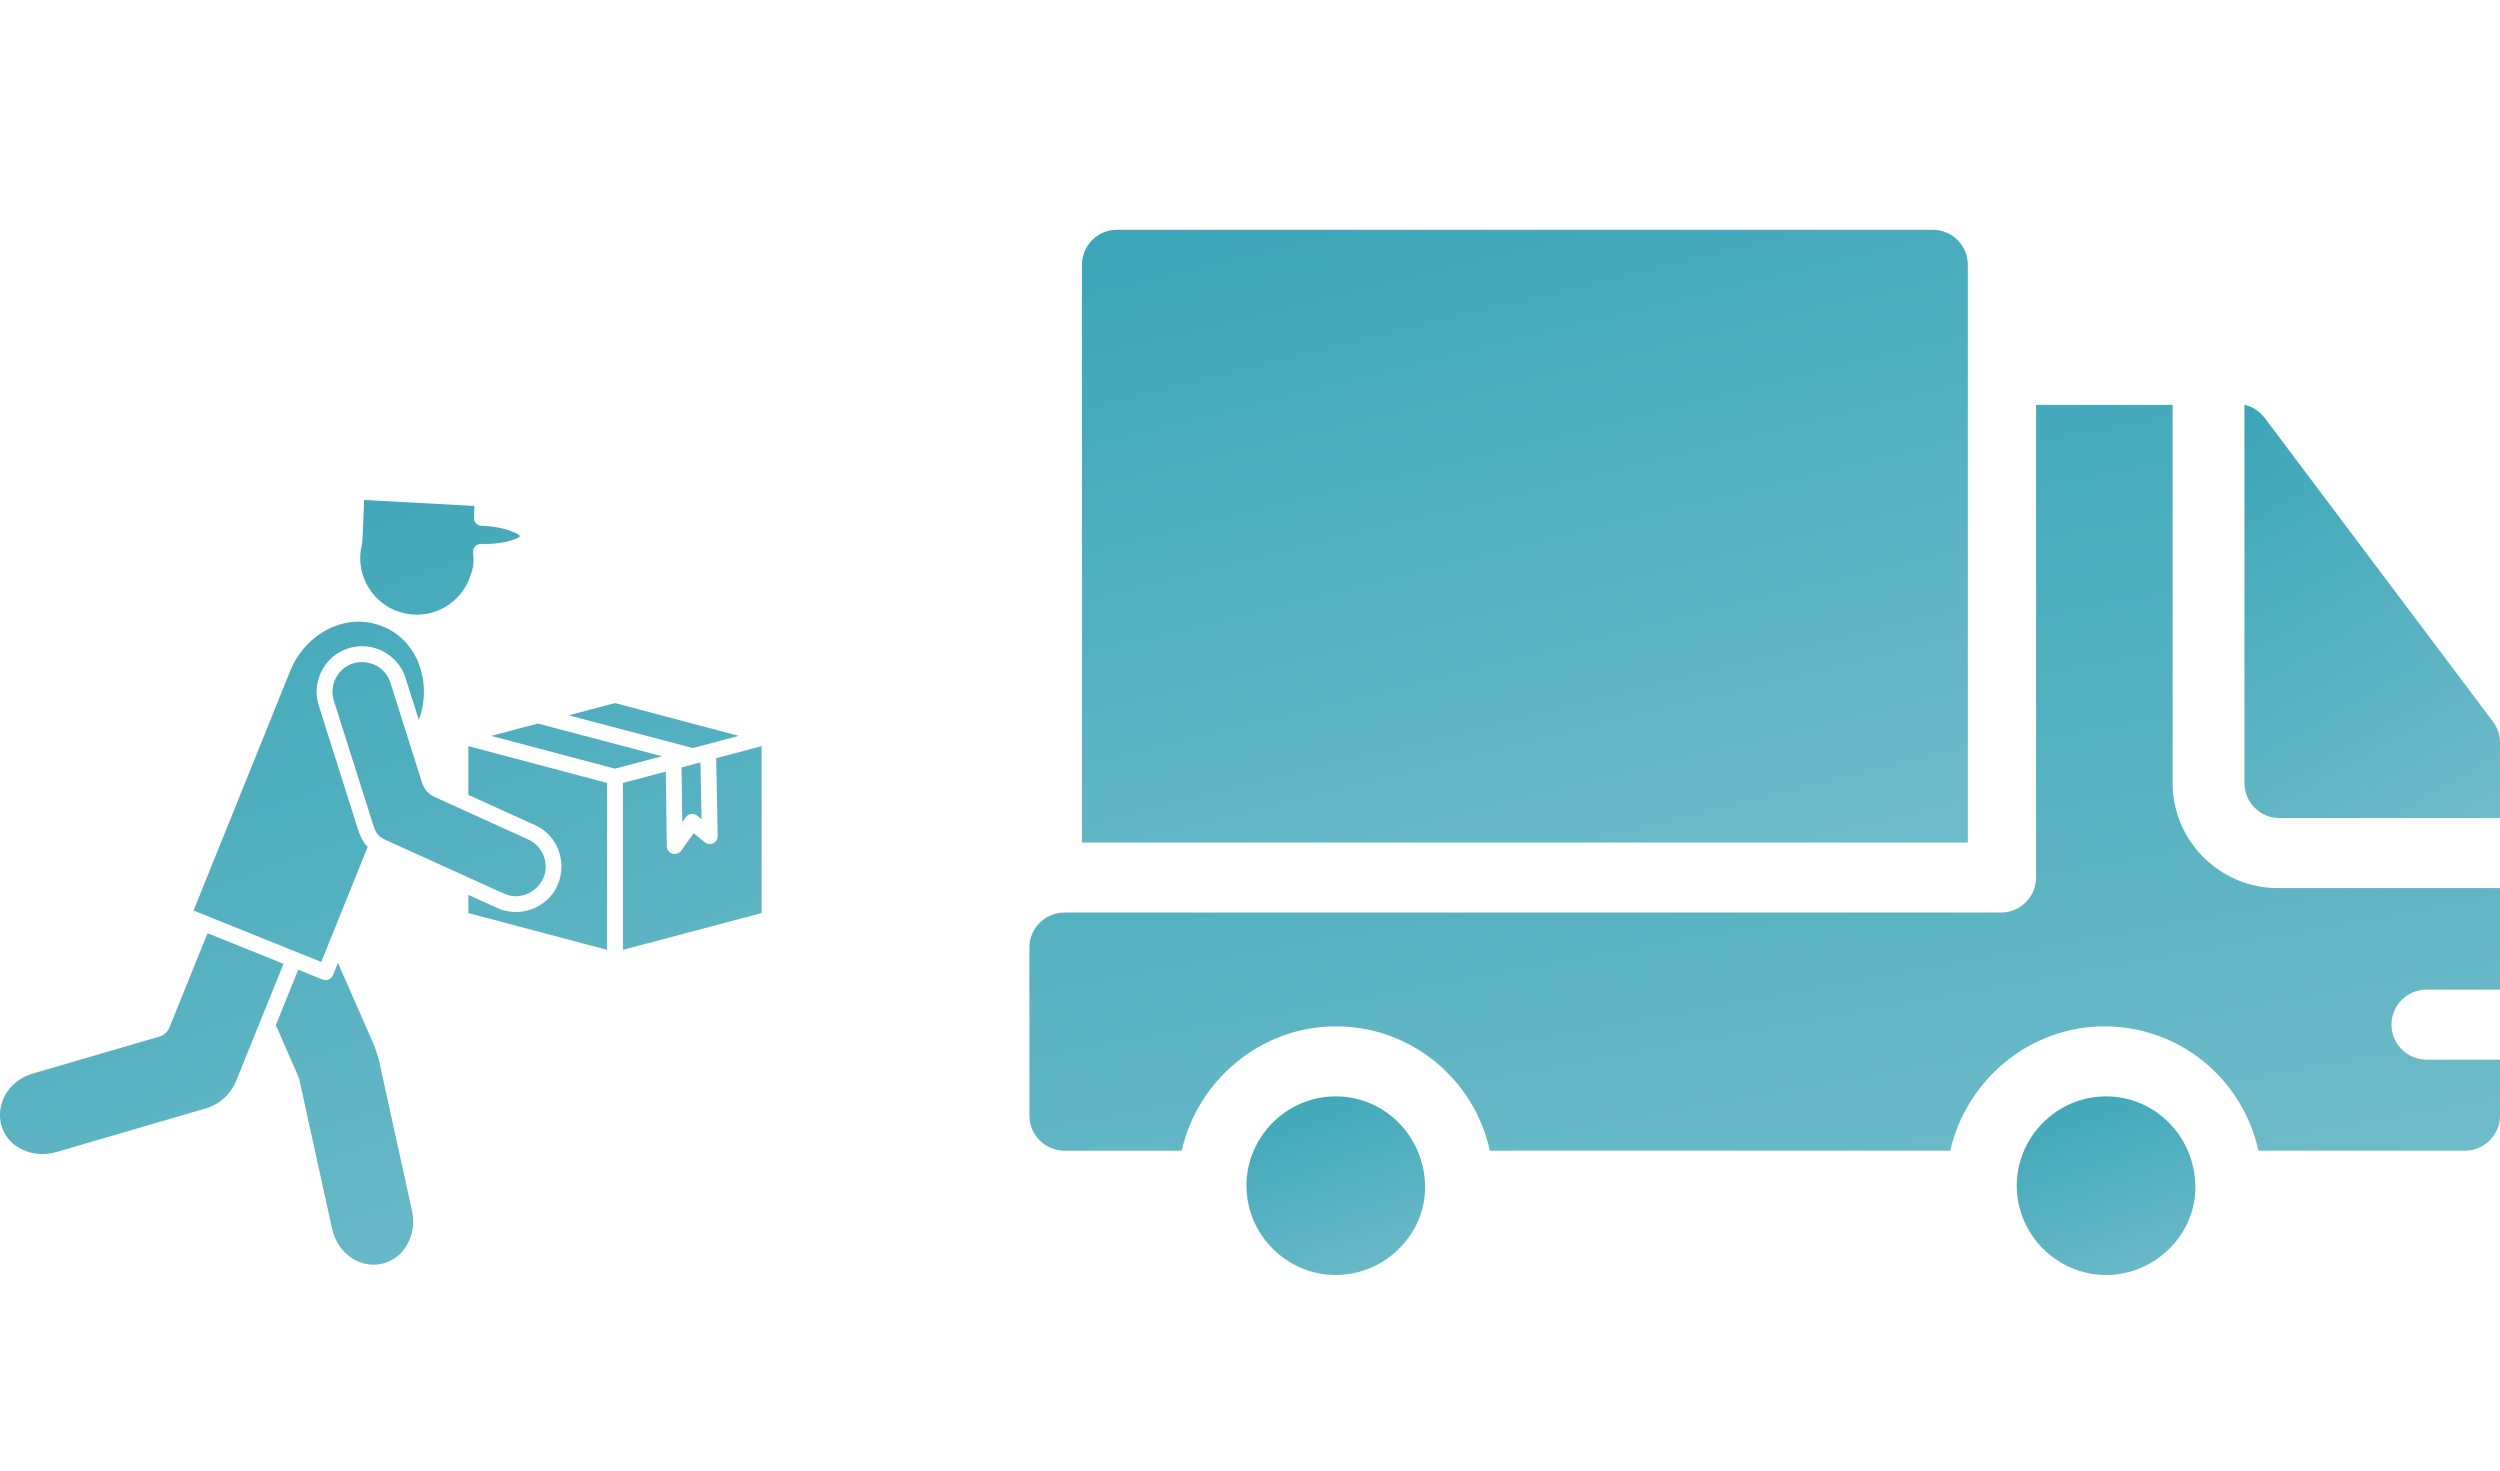
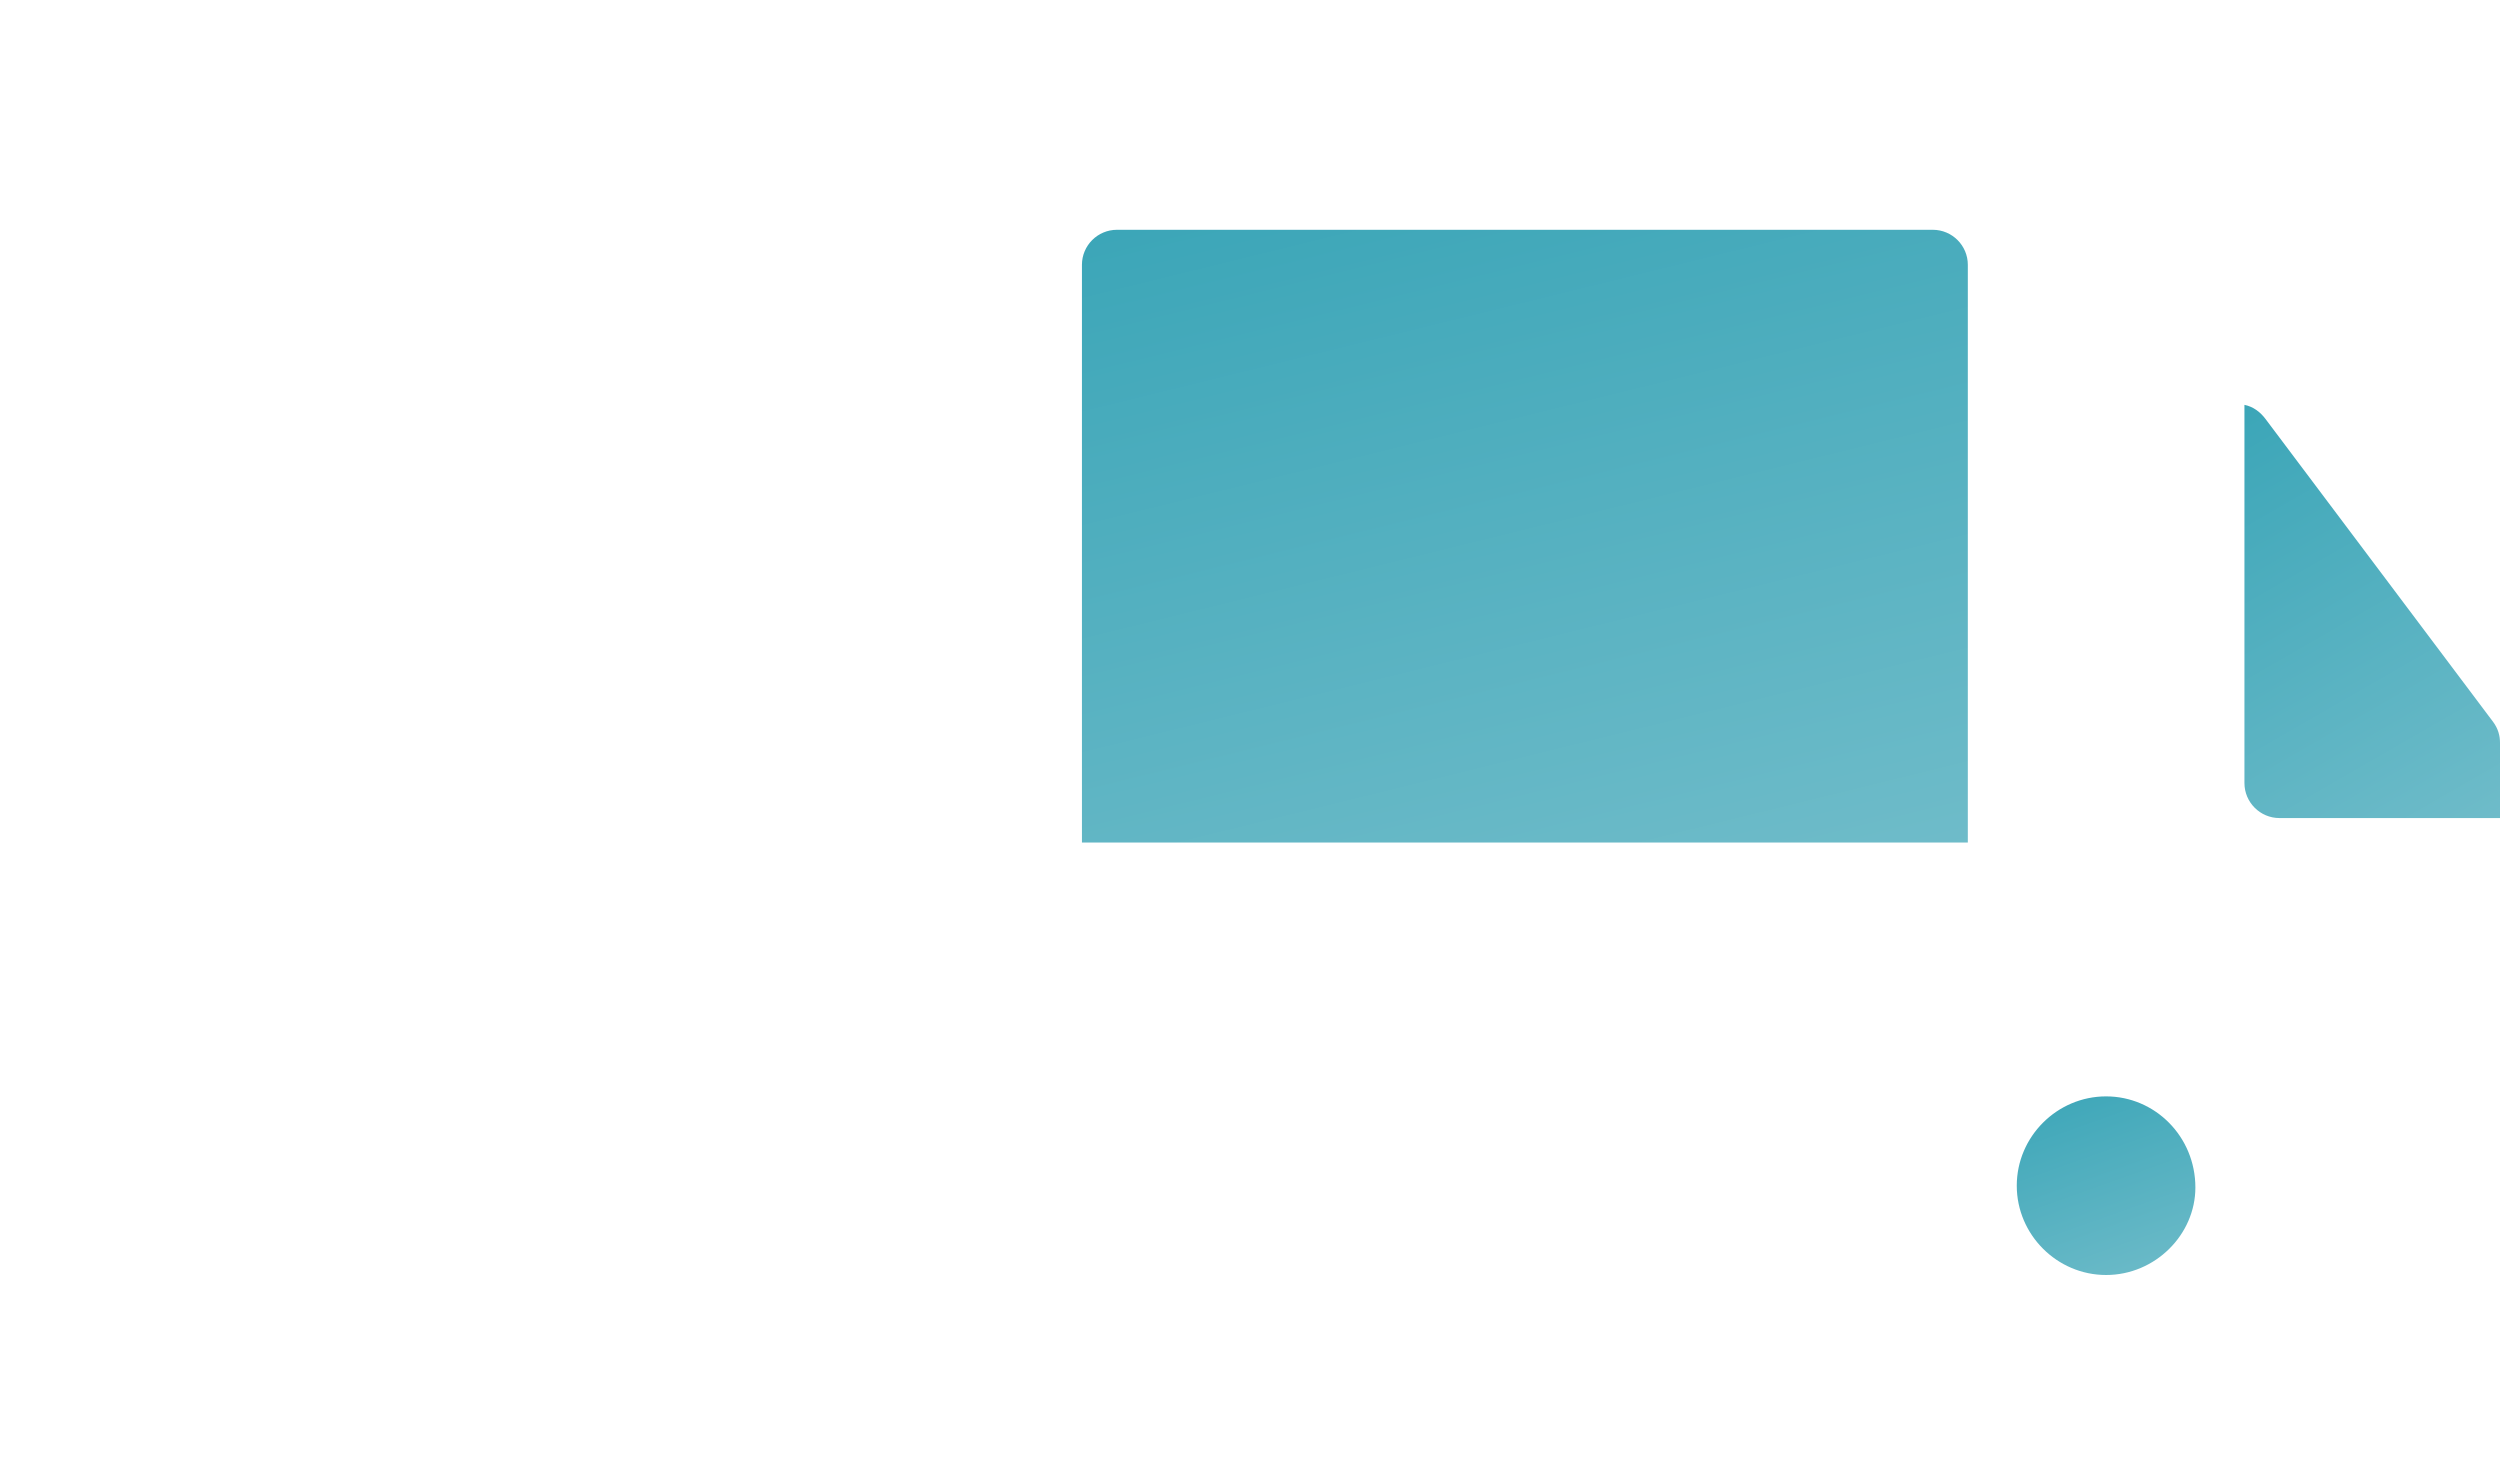
<svg xmlns="http://www.w3.org/2000/svg" width="85" height="50" viewBox="0 0 85 50" fill="none">
  <g clip-path="url(#clip0_212_394)">
    <path fill-rule="evenodd" clip-rule="evenodd" d="M21.179 32.295L25.895 31.044V25.369L24.35 25.779L24.402 28.403C24.418 28.663 24.136 28.779 23.963 28.637L23.587 28.33L23.158 28.925C23.008 29.134 22.674 29.031 22.671 28.771L22.637 26.234L21.18 26.62V32.295H21.179ZM20.64 32.295V26.62L15.924 25.369V27.026L18.184 28.051C19.424 28.613 19.385 30.421 18.088 30.908C17.703 31.053 17.277 31.04 16.903 30.87L15.924 30.426V31.044L20.64 32.295ZM20.909 26.135L16.704 25.02L18.282 24.601L22.505 25.712L20.909 26.135ZM23.558 25.433L19.336 24.321L20.909 23.904L25.115 25.019L23.558 25.433ZM23.815 25.921L23.854 27.852L23.707 27.732L23.707 27.733C23.587 27.635 23.409 27.658 23.319 27.784L23.197 27.952L23.172 26.092L23.815 25.921ZM16.375 17.877C16.225 17.873 16.107 17.747 16.113 17.598L16.13 17.202L12.38 17C12.371 17.203 12.33 18.408 12.308 18.506C12.067 19.412 12.553 20.394 13.446 20.757C14.429 21.157 15.548 20.686 15.948 19.703C16.078 19.384 16.131 19.134 16.083 18.8C16.059 18.635 16.188 18.483 16.373 18.493C16.77 18.504 17.128 18.458 17.386 18.373C17.76 18.251 17.771 18.217 17.395 18.066C17.139 17.962 16.779 17.891 16.375 17.877ZM14.241 24.481L13.788 23.051C13.531 22.239 12.657 21.785 11.845 22.042C11.034 22.299 10.579 23.173 10.837 23.985L12.159 28.16C12.247 28.439 12.338 28.632 12.502 28.793L10.923 32.706L6.581 30.957L9.874 22.797C10.364 21.581 11.727 20.784 13.004 21.295C14.252 21.794 14.691 23.275 14.241 24.481ZM12.856 28.385C12.784 28.303 12.732 28.184 12.673 27.998L11.351 23.823C11.267 23.558 11.299 23.283 11.418 23.053C11.833 22.255 13.005 22.364 13.274 23.213L14.349 26.61C14.421 26.835 14.572 27.004 14.787 27.102L17.961 28.542C18.213 28.656 18.396 28.864 18.487 29.106C18.805 29.954 17.934 30.745 17.127 30.379L13.22 28.607C13.043 28.53 12.935 28.474 12.856 28.385ZM11.49 32.738L11.321 33.157C11.266 33.294 11.11 33.361 10.972 33.306L10.14 32.971L9.378 34.855L10.141 36.596L10.178 36.707L11.296 41.803L11.296 41.803C11.398 42.204 11.595 42.517 11.921 42.747C12.22 42.958 12.593 43.054 12.978 42.97V42.97C13.367 42.875 13.645 42.658 13.835 42.333C14.03 41.998 14.099 41.582 14.011 41.184L12.873 35.997L12.727 35.556L11.49 32.738ZM9.64 32.77L7.057 31.729L5.762 34.931C5.697 35.09 5.578 35.197 5.412 35.246L1.111 36.502C-0.187 36.892 -0.397 38.514 0.742 39.078C1.089 39.249 1.509 39.288 1.901 39.174L6.998 37.685C7.468 37.547 7.845 37.205 8.026 36.758L9.64 32.77Z" fill="url(#paint0_linear_212_394)" />
  </g>
  <path d="M66.906 12.574V9.003C66.906 8.347 66.371 7.813 65.715 7.813H37.976C37.32 7.813 36.786 8.347 36.786 9.003V28.646H66.906V12.574Z" fill="url(#paint1_linear_212_394)" />
  <path d="M71.607 37.277C69.94 37.277 68.57 38.646 68.57 40.313C68.57 41.98 69.94 43.35 71.607 43.35C73.274 43.35 74.643 41.98 74.643 40.374C74.643 38.646 73.274 37.277 71.607 37.277Z" fill="url(#paint2_linear_212_394)" />
-   <path d="M45.416 37.277C43.749 37.277 42.38 38.646 42.38 40.313C42.38 41.98 43.749 43.35 45.416 43.35C47.084 43.35 48.453 41.98 48.453 40.374C48.453 38.646 47.084 37.277 45.416 37.277Z" fill="url(#paint3_linear_212_394)" />
  <path d="M84.763 24.54L77.025 14.242C76.846 14.005 76.608 13.825 76.311 13.765V26.623C76.311 27.279 76.846 27.814 77.501 27.814H85V25.254C85 25.017 84.939 24.777 84.763 24.54Z" fill="url(#paint4_linear_212_394)" />
-   <path d="M73.869 26.623V13.765H69.226V29.836C69.226 30.492 68.691 31.027 68.035 31.027H36.191C35.535 31.027 35 31.561 35 32.217V37.932C35 38.588 35.535 39.123 36.191 39.123H40.178C40.713 36.742 42.857 34.896 45.417 34.896C47.977 34.896 50.118 36.681 50.655 39.123H66.31C66.845 36.742 68.989 34.896 71.549 34.896C74.109 34.896 76.25 36.681 76.787 39.123H83.809C84.465 39.123 85 38.588 85 37.932V36.028H82.5C81.845 36.028 81.31 35.493 81.31 34.838C81.31 34.182 81.845 33.647 82.5 33.647H85V30.194H77.441C75.476 30.194 73.869 28.588 73.869 26.623Z" fill="url(#paint5_linear_212_394)" />
  <defs>
    <linearGradient id="paint0_linear_212_394" x1="8.955" y1="14.283" x2="21.181" y2="48.461" gradientUnits="userSpaceOnUse">
      <stop stop-color="#3CA6B8" />
      <stop offset="1" stop-color="#74BECB" />
    </linearGradient>
    <linearGradient id="paint1_linear_212_394" x1="47.202" y1="5.635" x2="54.378" y2="34.757" gradientUnits="userSpaceOnUse">
      <stop stop-color="#3CA6B8" />
      <stop offset="1" stop-color="#74BECB" />
    </linearGradient>
    <linearGradient id="paint2_linear_212_394" x1="70.67" y1="36.642" x2="73.517" y2="44.633" gradientUnits="userSpaceOnUse">
      <stop stop-color="#3CA6B8" />
      <stop offset="1" stop-color="#74BECB" />
    </linearGradient>
    <linearGradient id="paint3_linear_212_394" x1="44.48" y1="36.642" x2="47.327" y2="44.633" gradientUnits="userSpaceOnUse">
      <stop stop-color="#3CA6B8" />
      <stop offset="1" stop-color="#74BECB" />
    </linearGradient>
    <linearGradient id="paint4_linear_212_394" x1="79.316" y1="12.297" x2="88.325" y2="27.938" gradientUnits="userSpaceOnUse">
      <stop stop-color="#3CA6B8" />
      <stop offset="1" stop-color="#74BECB" />
    </linearGradient>
    <linearGradient id="paint5_linear_212_394" x1="52.292" y1="11.114" x2="58.87" y2="47.525" gradientUnits="userSpaceOnUse">
      <stop stop-color="#3CA6B8" />
      <stop offset="1" stop-color="#74BECB" />
    </linearGradient>
    <clipPath id="clip0_212_394">
-       <rect width="26" height="26" fill="white" transform="translate(0 17)" />
-     </clipPath>
+       </clipPath>
  </defs>
</svg>